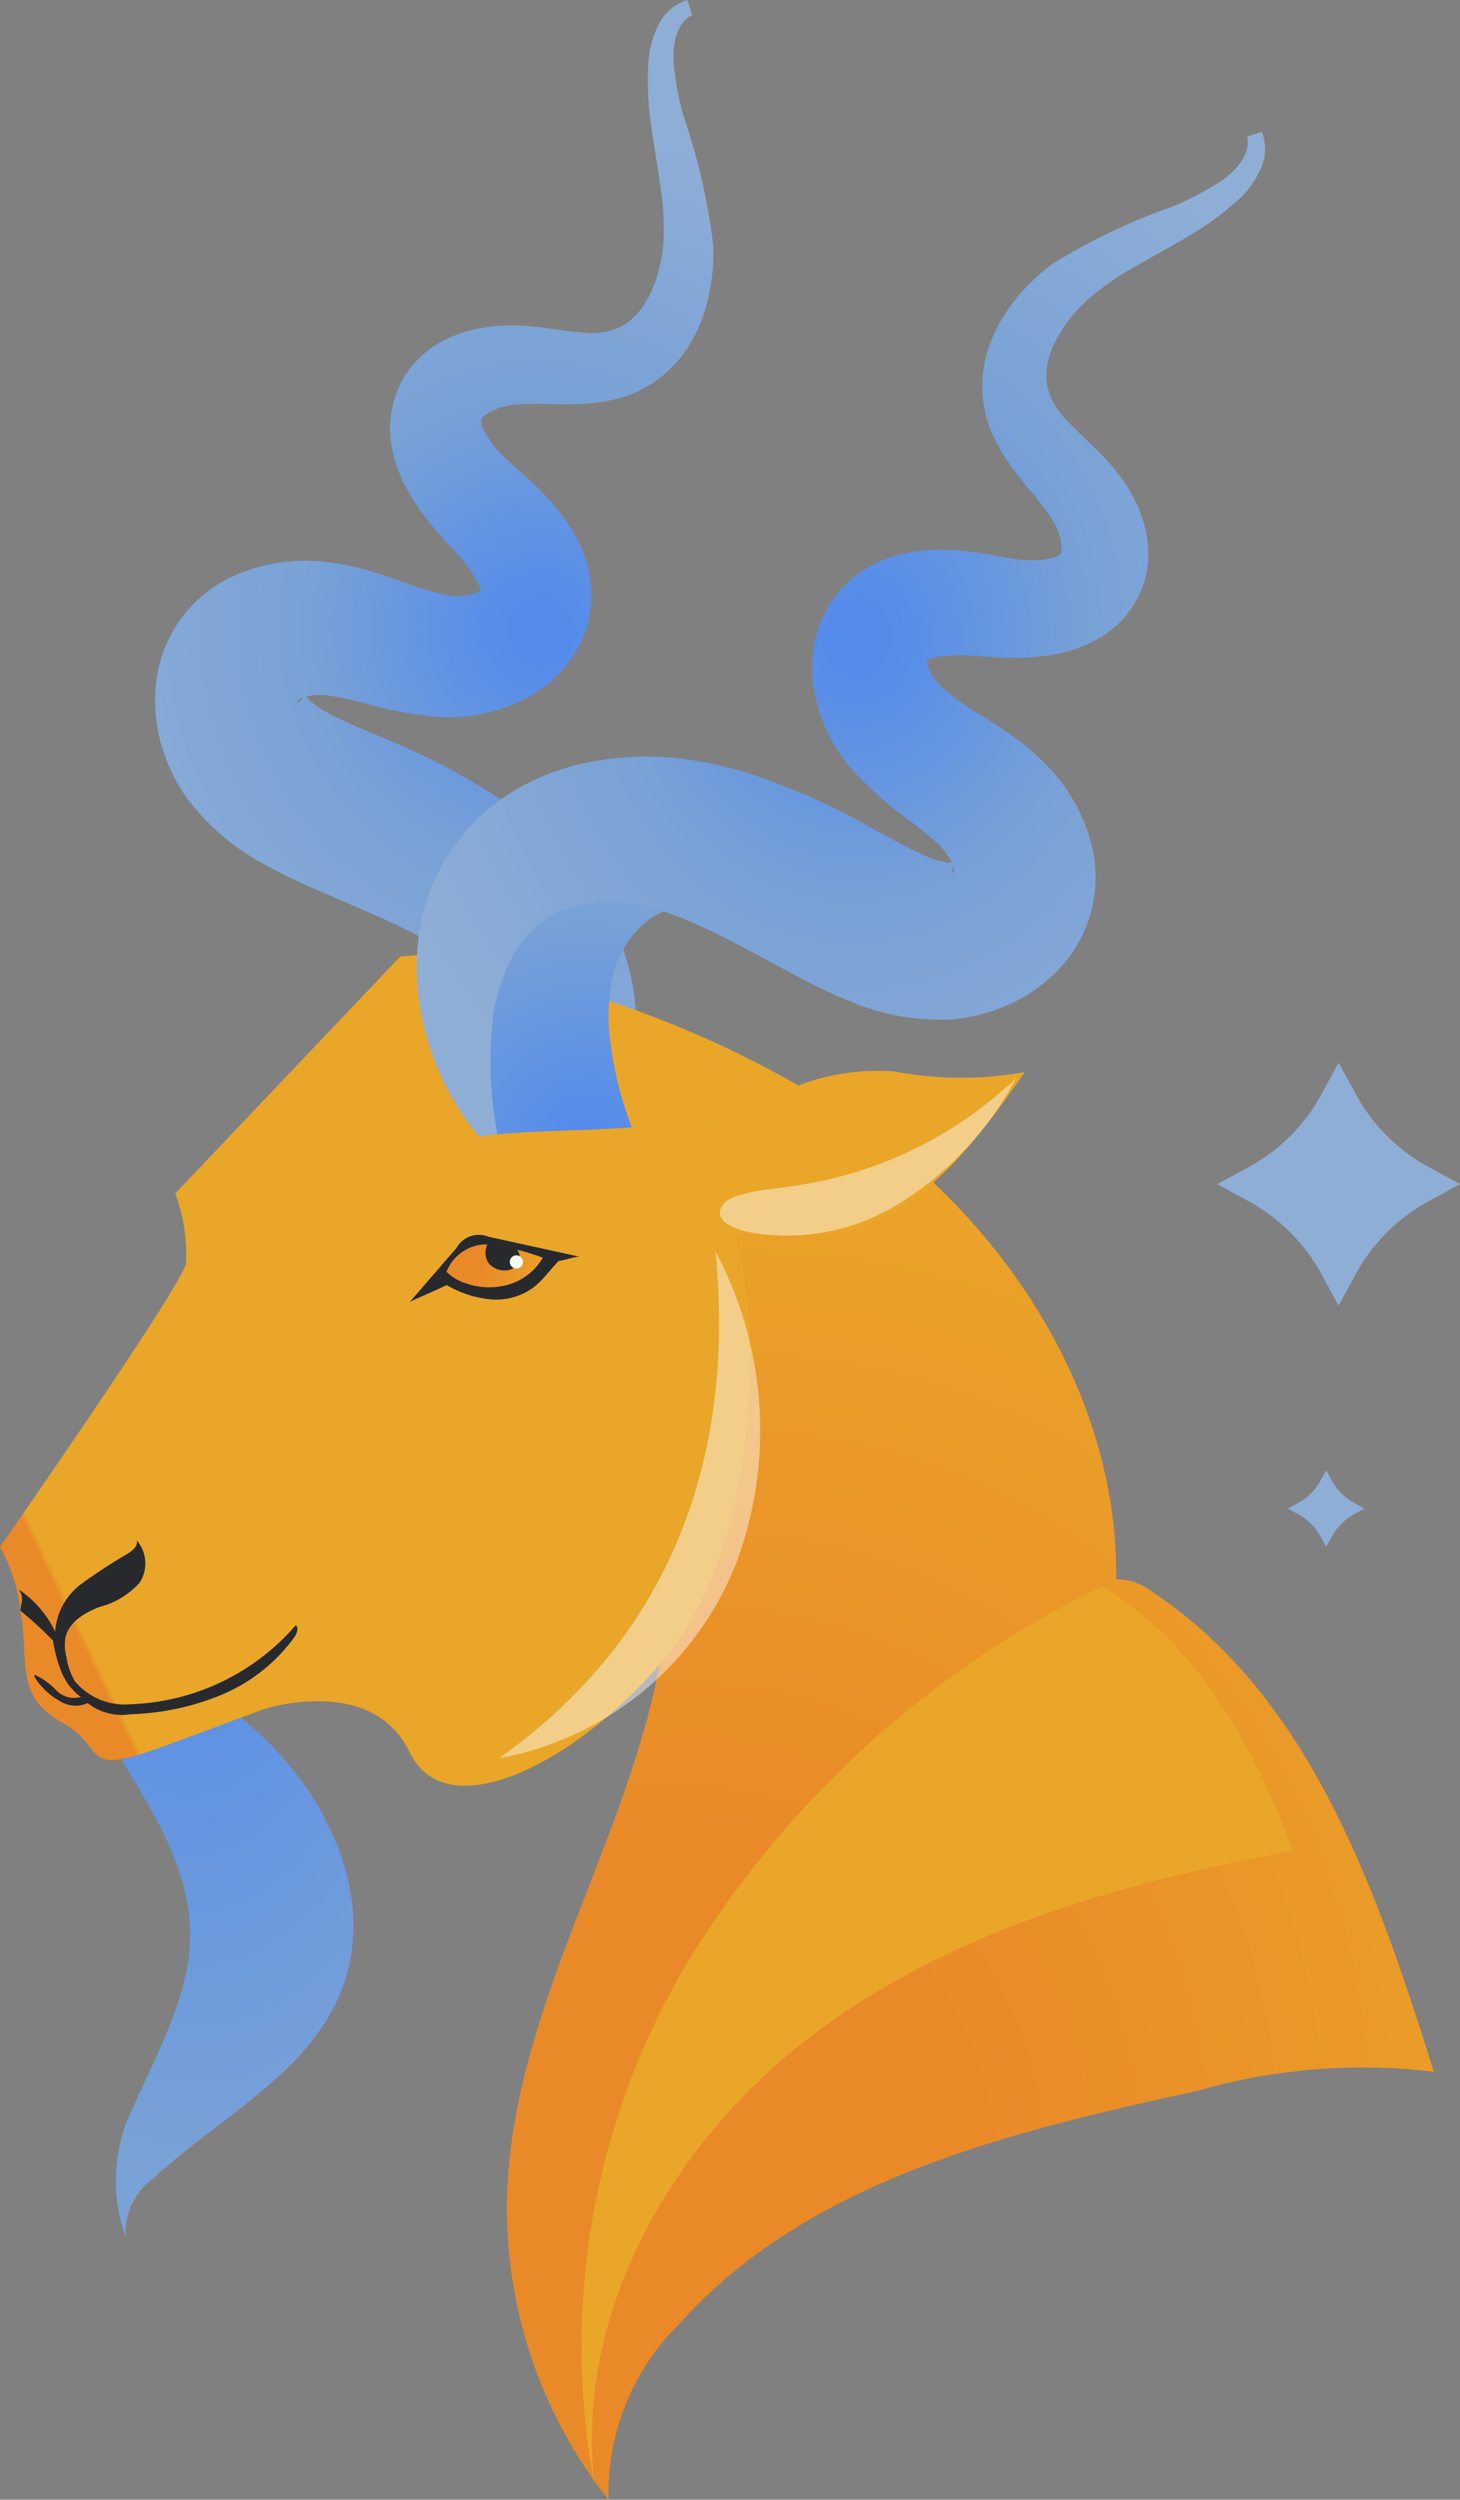
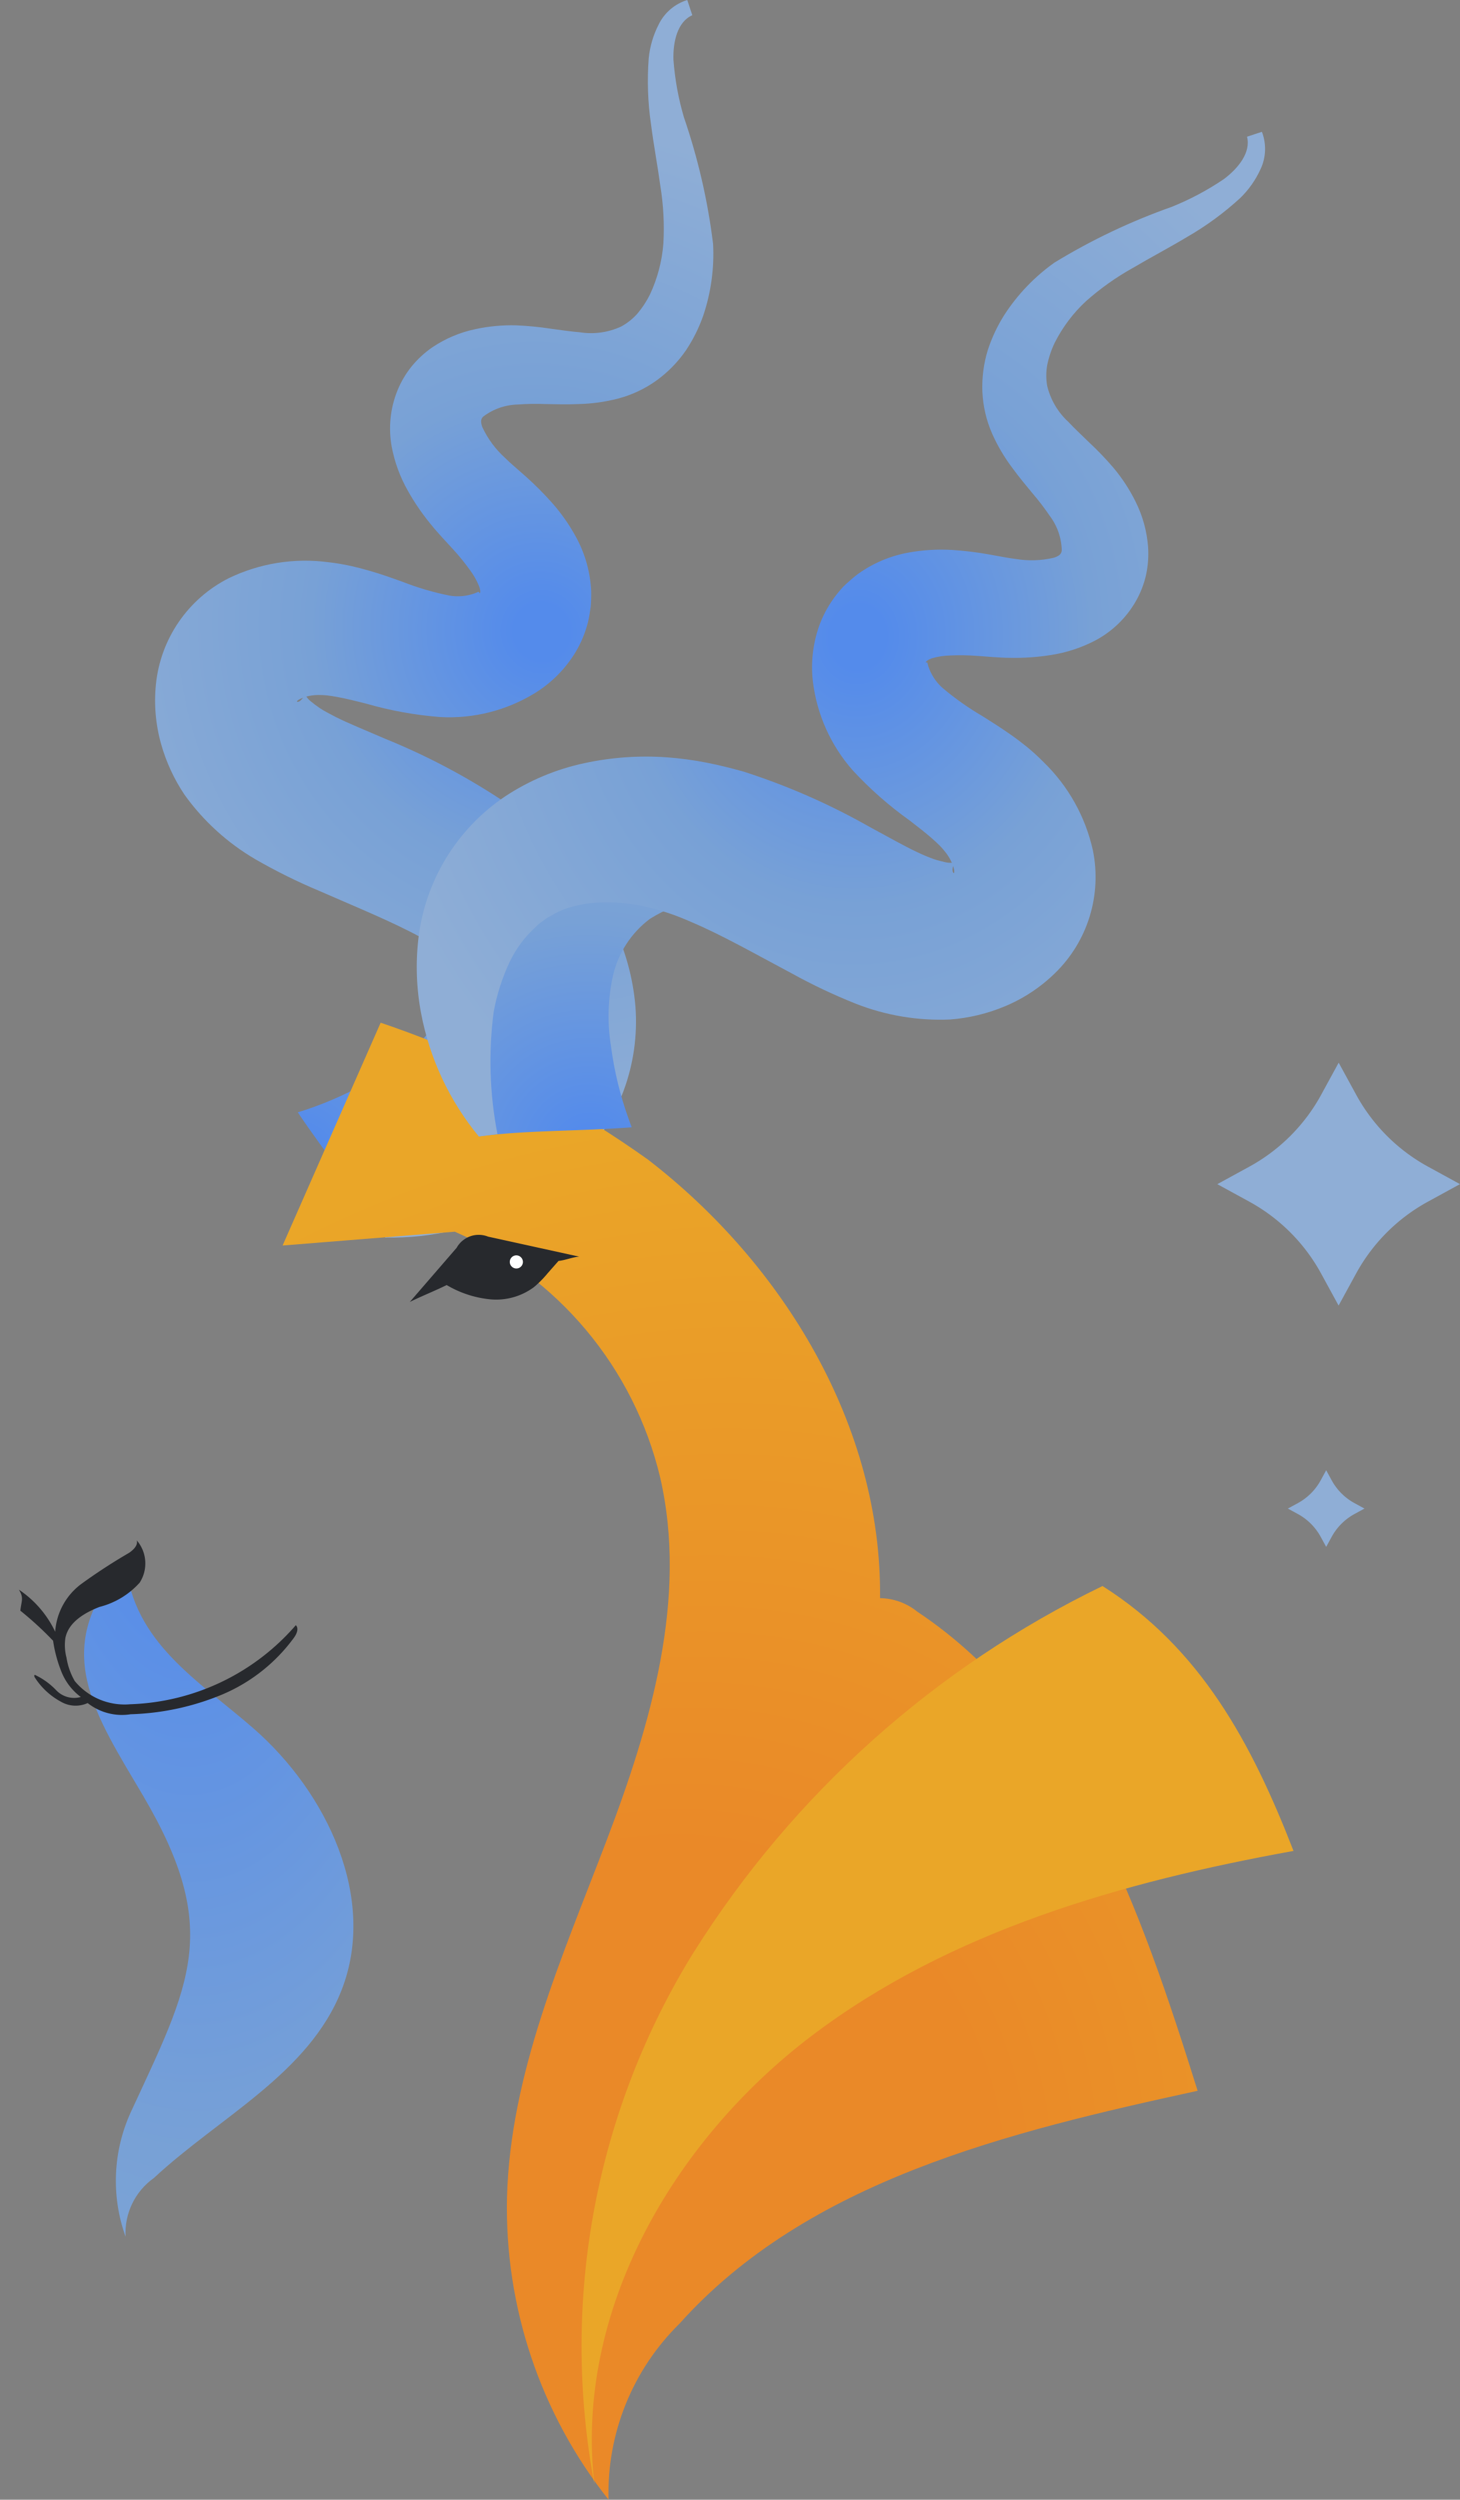
<svg xmlns="http://www.w3.org/2000/svg" xmlns:xlink="http://www.w3.org/1999/xlink" width="39.158" height="67" viewBox="0 0 39.158 67">
  <rect x="0" y="0" width="39.158" height="67" fill="#808080" stroke="none" />
  <defs>
    <clipPath id="clip-path">
      <rect id="Rectangle_2780" data-name="Rectangle 2780" width="39.158" height="67" fill="none" />
    </clipPath>
    <clipPath id="clip-path-2">
      <path id="Path_10790" data-name="Path 10790" d="M18.377,45.739c.107.07.185.019.233.138a4.214,4.214,0,0,1,.379,1.321,2.635,2.635,0,0,1-.589,1.735,5.012,5.012,0,0,1-1.426,1.2,9.353,9.353,0,0,1-1.864.855c-.075.024-.123.041-.2.063.738,1.106,1.682,2.247,2.351,3.366a11.076,11.076,0,0,0,2.032-1.019,4.337,4.337,0,0,0,1.763-1.957,4.157,4.157,0,0,0,.213-1.519,5.1,5.1,0,0,0-.171-1.355,5.344,5.344,0,0,0-.706-1.436,4.04,4.04,0,0,0-.832-.97,1.83,1.83,0,0,0-1.109-.422l-.075,0" transform="translate(-14.91 -45.737)" fill="none" />
    </clipPath>
    <radialGradient id="radial-gradient" cx="0.096" cy="0.59" r="1.293" gradientUnits="objectBoundingBox">
      <stop offset="0" stop-color="#548beb" />
      <stop offset="0.054" stop-color="#548beb" />
      <stop offset="0.465" stop-color="#78a1d6" />
      <stop offset="1" stop-color="#8faed6" />
    </radialGradient>
    <clipPath id="clip-path-3">
      <path id="Path_10791" data-name="Path 10791" d="M11.573,18.8c0-.025.066-.064.162-.1a.72.72,0,0,1-.065.073.151.151,0,0,1-.082.04c-.011,0-.017,0-.015-.014M22.039,0a1.273,1.273,0,0,0-.765.652,2.538,2.538,0,0,0-.269.91,8.017,8.017,0,0,0,.061,1.767c.074.572.179,1.125.252,1.663a7.1,7.1,0,0,1,.08,1.539,3.932,3.932,0,0,1-.357,1.356,2.581,2.581,0,0,1-.345.525,1.62,1.62,0,0,1-.428.339,1.926,1.926,0,0,1-1.111.155c-.232-.019-.487-.055-.767-.094a8.46,8.46,0,0,0-.938-.092,4.588,4.588,0,0,0-1.087.1A3.269,3.269,0,0,0,15.2,9.31a2.7,2.7,0,0,0-.545.5,2.558,2.558,0,0,0-.393.666,2.72,2.72,0,0,0-.151,1.494,3.811,3.811,0,0,0,.433,1.182,6.152,6.152,0,0,0,.606.888c.206.258.468.527.617.693a5.837,5.837,0,0,1,.435.535,1.965,1.965,0,0,1,.251.438c.044.117.037.179.026.186s-.011,0-.009,0a.022.022,0,0,0-.01,0c-.009-.009,0-.019-.011-.026s-.024,0-.1.033a1.338,1.338,0,0,1-.681.066,7.529,7.529,0,0,1-1.266-.371c-.262-.094-.551-.2-.875-.292-.161-.048-.333-.093-.512-.133a5.969,5.969,0,0,0-.6-.1,4.722,4.722,0,0,0-2.677.43,3.589,3.589,0,0,0-1.95,2.844,4.3,4.3,0,0,0,.139,1.6,4.756,4.756,0,0,0,.632,1.364,6.169,6.169,0,0,0,1.9,1.726,15.184,15.184,0,0,0,1.706.844c1.025.449,1.956.825,2.737,1.251.194.106.382.213.559.327a5.628,5.628,0,0,1,.484.35,4.626,4.626,0,0,1,.812.81,3.334,3.334,0,0,1,.509.893,2.093,2.093,0,0,1,.113.475c.007.041.017.083.023.125l0,.126a1.177,1.177,0,0,1,0,.26,3.024,3.024,0,0,1-.307,1.131,5.5,5.5,0,0,1-.775,1.155,10.215,10.215,0,0,1-2.639,1.958l.26.432a7.328,7.328,0,0,0,3.555-.836,6.646,6.646,0,0,0,1.609-1.183,5.339,5.339,0,0,0,1.544-4.17,6.212,6.212,0,0,0-.623-2.239,7.845,7.845,0,0,0-1.243-1.823,8.638,8.638,0,0,0-.777-.752c-.265-.228-.537-.437-.811-.635a17.935,17.935,0,0,0-3.256-1.73c-.522-.226-.99-.414-1.324-.582-.167-.087-.311-.161-.419-.232-.053-.036-.1-.069-.141-.1-.024-.016-.037-.032-.058-.047s-.02-.014-.031-.023a.619.619,0,0,1-.125-.123l-.019-.025a1.3,1.3,0,0,1,.32-.042,2.249,2.249,0,0,1,.228.01c.1.012.2.026.306.048.218.04.463.1.735.169a9.945,9.945,0,0,0,2,.364,4.4,4.4,0,0,0,2.542-.642,3.306,3.306,0,0,0,1.1-1.115,3.015,3.015,0,0,0,.324-.791c.032-.136.053-.273.072-.409a4.138,4.138,0,0,0,.013-.415,3.337,3.337,0,0,0-.39-1.421,4.924,4.924,0,0,0-.668-.958,8.816,8.816,0,0,0-.7-.7c-.25-.223-.395-.339-.557-.5a2.57,2.57,0,0,1-.6-.81.458.458,0,0,1-.037-.153.173.173,0,0,1,.065-.146,1.6,1.6,0,0,1,.922-.317,6.5,6.5,0,0,1,.735-.012c.276.005.579.014.9,0a4.666,4.666,0,0,0,1.043-.145,3.126,3.126,0,0,0,1.046-.492,3.323,3.323,0,0,0,.784-.805,4.147,4.147,0,0,0,.465-.936,5.164,5.164,0,0,0,.261-1.917,16.713,16.713,0,0,0-.782-3.391A7.386,7.386,0,0,1,21.668,1.6c-.014-.489.111-1.018.506-1.192Z" transform="translate(-7.767)" fill="none" />
    </clipPath>
    <radialGradient id="radial-gradient-2" cx="0.555" cy="0.566" r="0.395" xlink:href="#radial-gradient" />
    <clipPath id="clip-path-4">
-       <path id="Path_10792" data-name="Path 10792" d="M21.722,55.245a9.628,9.628,0,0,1,5.505,6.574c.751,3.246-.247,6.624-1.432,9.738S23.208,77.8,23.122,81.13a12.576,12.576,0,0,0,2.723,8.1,6.367,6.367,0,0,1,1.9-4.714c3.449-3.849,8.848-5.145,13.9-6.245a15.973,15.973,0,0,1,6.335-.51c-1.517-4.83-3.3-10.034-7.518-12.841a1.627,1.627,0,0,0-1-.363c.054-4.6-2.584-8.951-6.226-11.756a27.526,27.526,0,0,0-12.725-4.925c.366,2.571,1.331,4.773,1.211,7.367" transform="translate(-20.511 -47.878)" fill="none" />
+       <path id="Path_10792" data-name="Path 10792" d="M21.722,55.245a9.628,9.628,0,0,1,5.505,6.574c.751,3.246-.247,6.624-1.432,9.738S23.208,77.8,23.122,81.13a12.576,12.576,0,0,0,2.723,8.1,6.367,6.367,0,0,1,1.9-4.714c3.449-3.849,8.848-5.145,13.9-6.245c-1.517-4.83-3.3-10.034-7.518-12.841a1.627,1.627,0,0,0-1-.363c.054-4.6-2.584-8.951-6.226-11.756a27.526,27.526,0,0,0-12.725-4.925c.366,2.571,1.331,4.773,1.211,7.367" transform="translate(-20.511 -47.878)" fill="none" />
    </clipPath>
    <radialGradient id="radial-gradient-3" cx="0.176" cy="0.463" r="1.335" gradientUnits="objectBoundingBox">
      <stop offset="0" stop-color="#ea8928" />
      <stop offset="0.168" stop-color="#ea8928" />
      <stop offset="0.474" stop-color="#eaa628" />
      <stop offset="0.928" stop-color="#eaa628" />
      <stop offset="1" stop-color="#eaa628" />
    </radialGradient>
    <clipPath id="clip-path-5">
      <path id="Path_10793" data-name="Path 10793" d="M5.8,84.447c2.109,3.583,1.26,5.022-.336,8.471a4.431,4.431,0,0,0-.14,3.338,1.808,1.808,0,0,1,.76-1.574c1.76-1.636,4.161-2.8,5.035-5.04.956-2.45-.384-5.284-2.367-7.012-1.48-1.29-3.22-2.291-3.428-4.441-2.1,2.263-.813,4.069.477,6.259" transform="translate(-4.212 -78.188)" fill="none" />
    </clipPath>
    <radialGradient id="radial-gradient-4" cx="0.446" cy="-0.173" r="2.247" xlink:href="#radial-gradient" />
    <clipPath id="clip-path-6">
      <path id="Path_10794" data-name="Path 10794" d="M10.736,47.662,4.7,54.014a4.738,4.738,0,0,1,.289,1.88C4.845,56.546,0,63.488,0,63.488A4.455,4.455,0,0,1,.546,65.2c.249,1.329-.185,2.27,1.117,2.993s.362,1.519,2.893.579l2.531-.94s2.893-.94,3.9,1.157,4.556.217,6.8-2.459,2.6-7.521,2.169-10.2c-.075-.459-.156-.875-.244-1.26a12.245,12.245,0,0,0,2.738-.009c2.229-.414,3.744-2.434,5.032-4.3A9.54,9.54,0,0,1,24,50.745a5.992,5.992,0,0,0-5.02,2.089,10.377,10.377,0,0,0-1.12-1.857A23.826,23.826,0,0,0,13.6,47.434Z" transform="translate(0 -47.434)" fill="none" />
    </clipPath>
    <linearGradient id="linear-gradient" x1="0.107" y1="1.398" x2="0.122" y2="1.398" xlink:href="#radial-gradient-3" />
    <clipPath id="clip-path-8">
      <path id="Path_10796" data-name="Path 10796" d="M23.376,62.264A1.163,1.163,0,0,0,22.354,63a1.314,1.314,0,0,0,.526.311,1.887,1.887,0,0,0,1.158.026,1.574,1.574,0,0,0,.9-.714,6.109,6.109,0,0,0-1.14-.312,2.04,2.04,0,0,0-.378-.043h-.043" transform="translate(-22.354 -62.263)" fill="none" />
    </clipPath>
    <radialGradient id="radial-gradient-5" cx="0.407" cy="0.064" r="2.123" xlink:href="#radial-gradient-3" />
    <clipPath id="clip-path-10">
      <path id="Path_10800" data-name="Path 10800" d="M27.325,43.814a5.308,5.308,0,0,0-1.564.336,5.136,5.136,0,0,0-1.169.706,4.188,4.188,0,0,0-1.059,1.109,4.339,4.339,0,0,0-.441,2.6,11.088,11.088,0,0,0,.461,2.226c1.293-.17,2.774-.137,4.1-.244-.029-.074-.047-.122-.074-.2a9.335,9.335,0,0,1-.485-1.992,5.029,5.029,0,0,1,.054-1.861,2.64,2.64,0,0,1,1-1.538,4.23,4.23,0,0,1,1.272-.522c.123-.036.131.057.252.1a1.792,1.792,0,0,0-1.063-.667,3.164,3.164,0,0,0-.735-.078c-.181,0-.362.011-.542.026" transform="translate(-23.065 -43.788)" fill="none" />
    </clipPath>
    <radialGradient id="radial-gradient-6" cx="0.393" cy="0.955" r="1.581" xlink:href="#radial-gradient" />
    <clipPath id="clip-path-11">
      <path id="Path_10801" data-name="Path 10801" d="M35.234,26.371a.645.645,0,0,1,.017-.1c.033.1.04.17.023.189a.012.012,0,0,1-.008,0c-.016,0-.034-.047-.032-.1m7.9-19.635c.108.417-.23.844-.622,1.137a7.427,7.427,0,0,1-1.4.744A16.715,16.715,0,0,0,37.968,10.1,5.155,5.155,0,0,0,36.626,11.5a4.17,4.17,0,0,0-.445.945,3.344,3.344,0,0,0-.145,1.115,3.14,3.14,0,0,0,.262,1.125,4.683,4.683,0,0,0,.534.908c.192.264.387.495.563.708a6.468,6.468,0,0,1,.446.584,1.6,1.6,0,0,1,.324.92.174.174,0,0,1-.075.141.476.476,0,0,1-.143.065,2.572,2.572,0,0,1-1.008.033c-.228-.027-.408-.068-.739-.125a8.707,8.707,0,0,0-.98-.118,4.907,4.907,0,0,0-1.166.071,3.332,3.332,0,0,0-1.357.575c-.11.081-.214.175-.317.267s-.189.2-.276.31a3.029,3.029,0,0,0-.42.744,3.32,3.32,0,0,0-.195,1.552,4.4,4.4,0,0,0,1.073,2.392,9.915,9.915,0,0,0,1.523,1.34c.223.171.422.327.589.472.085.073.158.144.227.211a2.169,2.169,0,0,1,.15.174,1.268,1.268,0,0,1,.166.277h-.031a.62.62,0,0,1-.174-.022.373.373,0,0,0-.037-.01c-.024-.007-.046-.008-.072-.017-.05-.011-.107-.029-.168-.049a4.546,4.546,0,0,1-.442-.185c-.34-.157-.778-.408-1.279-.677a18.016,18.016,0,0,0-3.377-1.482c-.326-.092-.658-.175-1-.242a8.778,8.778,0,0,0-1.071-.143,7.837,7.837,0,0,0-2.2.156,6.21,6.21,0,0,0-2.143.9,5.339,5.339,0,0,0-2.313,3.8,6.639,6.639,0,0,0,.071,2,7.33,7.33,0,0,0,1.549,3.307l.5-.064a10.2,10.2,0,0,1-.1-3.285,5.442,5.442,0,0,1,.425-1.325,3.027,3.027,0,0,1,.7-.942,1.2,1.2,0,0,1,.2-.164l.1-.076c.036-.021.076-.04.112-.06a2.075,2.075,0,0,1,.441-.205,3.354,3.354,0,0,1,1.017-.155,4.652,4.652,0,0,1,1.139.133,5.8,5.8,0,0,1,.575.163c.2.067.4.148.6.236.819.348,1.691.845,2.679,1.37a15.169,15.169,0,0,0,1.72.814,6.178,6.178,0,0,0,2.536.424,4.741,4.741,0,0,0,1.461-.351,4.281,4.281,0,0,0,1.342-.884A3.591,3.591,0,0,0,39,25.853a4.719,4.719,0,0,0-1.324-2.367,5.727,5.727,0,0,0-.45-.41c-.144-.115-.285-.223-.423-.319-.276-.194-.536-.358-.771-.505a7.509,7.509,0,0,1-1.077-.763,1.347,1.347,0,0,1-.371-.575c-.023-.078-.019-.1-.035-.1s-.015.01-.027.008,0,0,0-.009,0,0,0-.009.042-.057.162-.1a1.972,1.972,0,0,1,.5-.075,5.928,5.928,0,0,1,.689.01c.223.013.6.054.926.054a6.1,6.1,0,0,0,1.072-.075,3.819,3.819,0,0,0,1.2-.394,2.721,2.721,0,0,0,1.079-1.046,2.554,2.554,0,0,0,.279-.722,2.712,2.712,0,0,0,.051-.736,3.248,3.248,0,0,0-.336-1.215,4.523,4.523,0,0,0-.6-.915,8.373,8.373,0,0,0-.653-.679c-.2-.195-.39-.372-.55-.543a1.925,1.925,0,0,1-.568-.968,1.636,1.636,0,0,1,0-.546,2.583,2.583,0,0,1,.2-.6,3.921,3.921,0,0,1,.843-1.121,7.064,7.064,0,0,1,1.258-.892c.467-.276.966-.537,1.46-.833A8.041,8.041,0,0,0,42.95,8.37a2.547,2.547,0,0,0,.547-.776,1.274,1.274,0,0,0,.036-1Z" transform="translate(-20.863 -6.591)" fill="none" />
    </clipPath>
    <radialGradient id="radial-gradient-7" cx="0.499" cy="0.517" r="0.53" xlink:href="#radial-gradient" />
    <clipPath id="clip-path-13">
-       <rect id="Rectangle_2775" data-name="Rectangle 2775" width="7.014" height="13.582" fill="none" />
-     </clipPath>
+       </clipPath>
    <clipPath id="clip-path-14">
      <rect id="Rectangle_2776" data-name="Rectangle 2776" width="7.946" height="4.234" fill="none" />
    </clipPath>
    <clipPath id="clip-path-15">
      <path id="Path_10804" data-name="Path 10804" d="M32.119,89.152a20.046,20.046,0,0,0-2.677,14.29c-.542-4.629,2.108-9.206,5.821-12.022s8.343-4.131,12.929-4.96c-1.128-2.9-2.492-5.433-5.123-7.1a26.7,26.7,0,0,0-10.95,9.794" transform="translate(-29.07 -79.358)" fill="none" />
    </clipPath>
    <radialGradient id="radial-gradient-8" cx="0.516" cy="0.5" r="0.451" gradientUnits="objectBoundingBox">
      <stop offset="0" stop-color="#eaa628" />
      <stop offset="0.18" stop-color="#eaa628" />
      <stop offset="0.928" stop-color="#eaa628" />
      <stop offset="1" stop-color="#eaa628" />
    </radialGradient>
  </defs>
  <g id="Group_8127" data-name="Group 8127" clip-path="url(#clip-path)">
    <g id="Group_8096" data-name="Group 8096" transform="translate(7.987 24.499)">
      <g id="Group_8095" data-name="Group 8095" clip-path="url(#clip-path-2)">
        <rect id="Rectangle_2765" data-name="Rectangle 2765" width="9.202" height="10.452" transform="matrix(0.924, -0.383, 0.383, 0.924, -3.068, 1.271)" fill="url(#radial-gradient)" />
      </g>
    </g>
    <g id="Group_8098" data-name="Group 8098" transform="translate(4.161)">
      <g id="Group_8097" data-name="Group 8097" clip-path="url(#clip-path-3)">
        <rect id="Rectangle_2766" data-name="Rectangle 2766" width="33.953" height="34.252" transform="matrix(0.715, -0.699, 0.699, 0.715, -16.634, 16.214)" fill="url(#radial-gradient-2)" />
      </g>
    </g>
    <g id="Group_8100" data-name="Group 8100" transform="translate(10.987 25.646)">
      <g id="Group_8099" data-name="Group 8099" clip-path="url(#clip-path-4)">
        <rect id="Rectangle_2767" data-name="Rectangle 2767" width="48.917" height="41.804" transform="translate(-15.254 34.636) rotate(-66.231)" fill="url(#radial-gradient-3)" />
      </g>
    </g>
    <g id="Group_8102" data-name="Group 8102" transform="translate(2.256 41.882)">
      <g id="Group_8101" data-name="Group 8101" clip-path="url(#clip-path-5)">
        <rect id="Rectangle_2768" data-name="Rectangle 2768" width="9.321" height="18.294" transform="translate(-1.461 0.013) rotate(-1.507)" fill="url(#radial-gradient-4)" />
      </g>
    </g>
    <g id="Group_8104" data-name="Group 8104" transform="translate(0 25.408)">
      <g id="Group_8103" data-name="Group 8103" clip-path="url(#clip-path-6)">
-         <rect id="Rectangle_2769" data-name="Rectangle 2769" width="34.96" height="33.133" transform="matrix(0.904, -0.428, 0.428, 0.904, -9.144, 4.328)" fill="url(#linear-gradient)" />
-       </g>
+         </g>
    </g>
    <g id="Group_8106" data-name="Group 8106" transform="translate(0 0)">
      <g id="Group_8105" data-name="Group 8105" clip-path="url(#clip-path)">
        <path id="Path_10795" data-name="Path 10795" d="M20.511,63.6l1.26-1.456a.679.679,0,0,1,.843-.3l2.445.537c-.172.009-.383.1-.555.114l-.295.335a2.77,2.77,0,0,1-.366.369,1.7,1.7,0,0,1-1.169.326,2.83,2.83,0,0,1-1.17-.383c-.324.16-.669.295-.993.455" transform="translate(-9.524 -28.699)" fill="#27292d" />
      </g>
    </g>
    <g id="Group_8108" data-name="Group 8108" transform="translate(11.974 33.351)">
      <g id="Group_8107" data-name="Group 8107" clip-path="url(#clip-path-8)">
-         <rect id="Rectangle_2771" data-name="Rectangle 2771" width="2.451" height="2.797" transform="translate(-0.556 0.798) rotate(-55.102)" fill="url(#radial-gradient-5)" />
-       </g>
+         </g>
    </g>
    <g id="Group_8110" data-name="Group 8110" transform="translate(0 0)">
      <g id="Group_8109" data-name="Group 8109" clip-path="url(#clip-path)">
        <path id="Path_10797" data-name="Path 10797" d="M24.391,62.665a.545.545,0,0,0,.446.2A.4.4,0,0,0,25,62.836a.379.379,0,0,0,.116-.087.37.37,0,0,0,.11-.276.342.342,0,0,0-.149-.24.915.915,0,0,0-.257-.112c-.14-.045-.343-.136-.447.026a.5.5,0,0,0,.017.52" transform="translate(-11.288 -28.814)" fill="#27292d" />
        <path id="Path_10798" data-name="Path 10798" d="M25.878,63a.176.176,0,1,1-.176-.181.178.178,0,0,1,.176.181" transform="translate(-11.853 -29.172)" fill="#fff" />
        <path id="Path_10799" data-name="Path 10799" d="M.951,78.4a2.8,2.8,0,0,1,.971,1.126A1.741,1.741,0,0,1,2.63,78.24,15.017,15.017,0,0,1,3.9,77.414c.117-.079.246-.2.211-.336a.949.949,0,0,1,.077,1.133,2.168,2.168,0,0,1-1.08.651c-.4.157-.824.407-.911.825a1.323,1.323,0,0,0,.028.532,1.826,1.826,0,0,0,.221.628,1.733,1.733,0,0,0,1.485.623,6.14,6.14,0,0,0,4.445-2.119c.086.084.025.229-.044.327a4.587,4.587,0,0,1-1.945,1.537,6.9,6.9,0,0,1-2.442.523,1.488,1.488,0,0,1-1.152-.3.78.78,0,0,1-.716-.036,1.9,1.9,0,0,1-.7-.648c-.015-.024-.025-.063,0-.072a1.909,1.909,0,0,1,.576.416.664.664,0,0,0,.656.177A1.561,1.561,0,0,1,2.09,80.6a3.649,3.649,0,0,1-.224-.832,9.119,9.119,0,0,0-.878-.806c.026-.26.1-.338-.037-.559" transform="translate(-0.442 -35.791)" fill="#27292d" />
      </g>
    </g>
    <g id="Group_8112" data-name="Group 8112" transform="translate(12.355 23.455)">
      <g id="Group_8111" data-name="Group 8111" clip-path="url(#clip-path-10)">
        <rect id="Rectangle_2773" data-name="Rectangle 2773" width="8.303" height="8.548" transform="translate(-1.882 0.521) rotate(-15.83)" fill="url(#radial-gradient-6)" />
      </g>
    </g>
    <g id="Group_8114" data-name="Group 8114" transform="translate(11.175 3.53)">
      <g id="Group_8113" data-name="Group 8113" clip-path="url(#clip-path-11)">
        <rect id="Rectangle_2774" data-name="Rectangle 2774" width="29.166" height="25.542" transform="matrix(0.105, -0.995, 0.995, 0.105, -2.839, 26.63)" fill="url(#radial-gradient-7)" />
      </g>
    </g>
    <g id="Group_8122" data-name="Group 8122" transform="translate(0 0)">
      <g id="Group_8121" data-name="Group 8121" clip-path="url(#clip-path)">
        <g id="Group_8117" data-name="Group 8117" transform="translate(13.382 33.544)" opacity="0.45">
          <g id="Group_8116" data-name="Group 8116">
            <g id="Group_8115" data-name="Group 8115" clip-path="url(#clip-path-13)">
              <path id="Path_10802" data-name="Path 10802" d="M24.982,76.206a8.466,8.466,0,0,0,6.367-5.237,10.185,10.185,0,0,0-.557-8.345c.545,5.572-1.236,10.353-5.81,13.582" transform="translate(-24.982 -62.624)" fill="#fff" />
            </g>
          </g>
        </g>
        <g id="Group_8120" data-name="Group 8120" transform="translate(19.309 28.894)" opacity="0.45">
          <g id="Group_8119" data-name="Group 8119">
            <g id="Group_8118" data-name="Group 8118" clip-path="url(#clip-path-14)">
-               <path id="Path_10803" data-name="Path 10803" d="M40.544,57.491a8.8,8.8,0,0,0,3.448-3.548,10.827,10.827,0,0,1-5.914,2.885c-.419.081-1.674.137-1.942.5-.349.477.407.695.789.764a5.717,5.717,0,0,0,3.619-.605" transform="translate(-36.047 -53.943)" fill="#fff" />
-             </g>
+               </g>
          </g>
        </g>
      </g>
    </g>
    <g id="Group_8124" data-name="Group 8124" transform="translate(15.571 42.508)">
      <g id="Group_8123" data-name="Group 8123" clip-path="url(#clip-path-15)">
        <rect id="Rectangle_2778" data-name="Rectangle 2778" width="19.766" height="24.083" transform="translate(-0.644 0)" fill="url(#radial-gradient-8)" />
      </g>
    </g>
    <g id="Group_8126" data-name="Group 8126" transform="translate(0 0)">
      <g id="Group_8125" data-name="Group 8125" clip-path="url(#clip-path)">
        <path id="Path_10805" data-name="Path 10805" d="M63.736,54.034l.47-.86.47.86A4.84,4.84,0,0,0,66.6,55.959l.859.47-.859.47a4.84,4.84,0,0,0-1.926,1.925l-.47.86-.47-.86A4.842,4.842,0,0,0,61.811,56.9l-.86-.47.86-.47a4.842,4.842,0,0,0,1.925-1.925" transform="translate(-28.302 -24.691)" fill="#8faed6" />
        <path id="Path_10806" data-name="Path 10806" d="M65.364,73.839l.148-.271.148.271a1.535,1.535,0,0,0,.607.608l.272.148-.272.148a1.535,1.535,0,0,0-.607.608l-.148.271-.148-.271a1.533,1.533,0,0,0-.608-.608l-.272-.148.272-.148a1.533,1.533,0,0,0,.608-.608" transform="translate(-29.943 -34.161)" fill="#8faed6" />
      </g>
    </g>
  </g>
</svg>